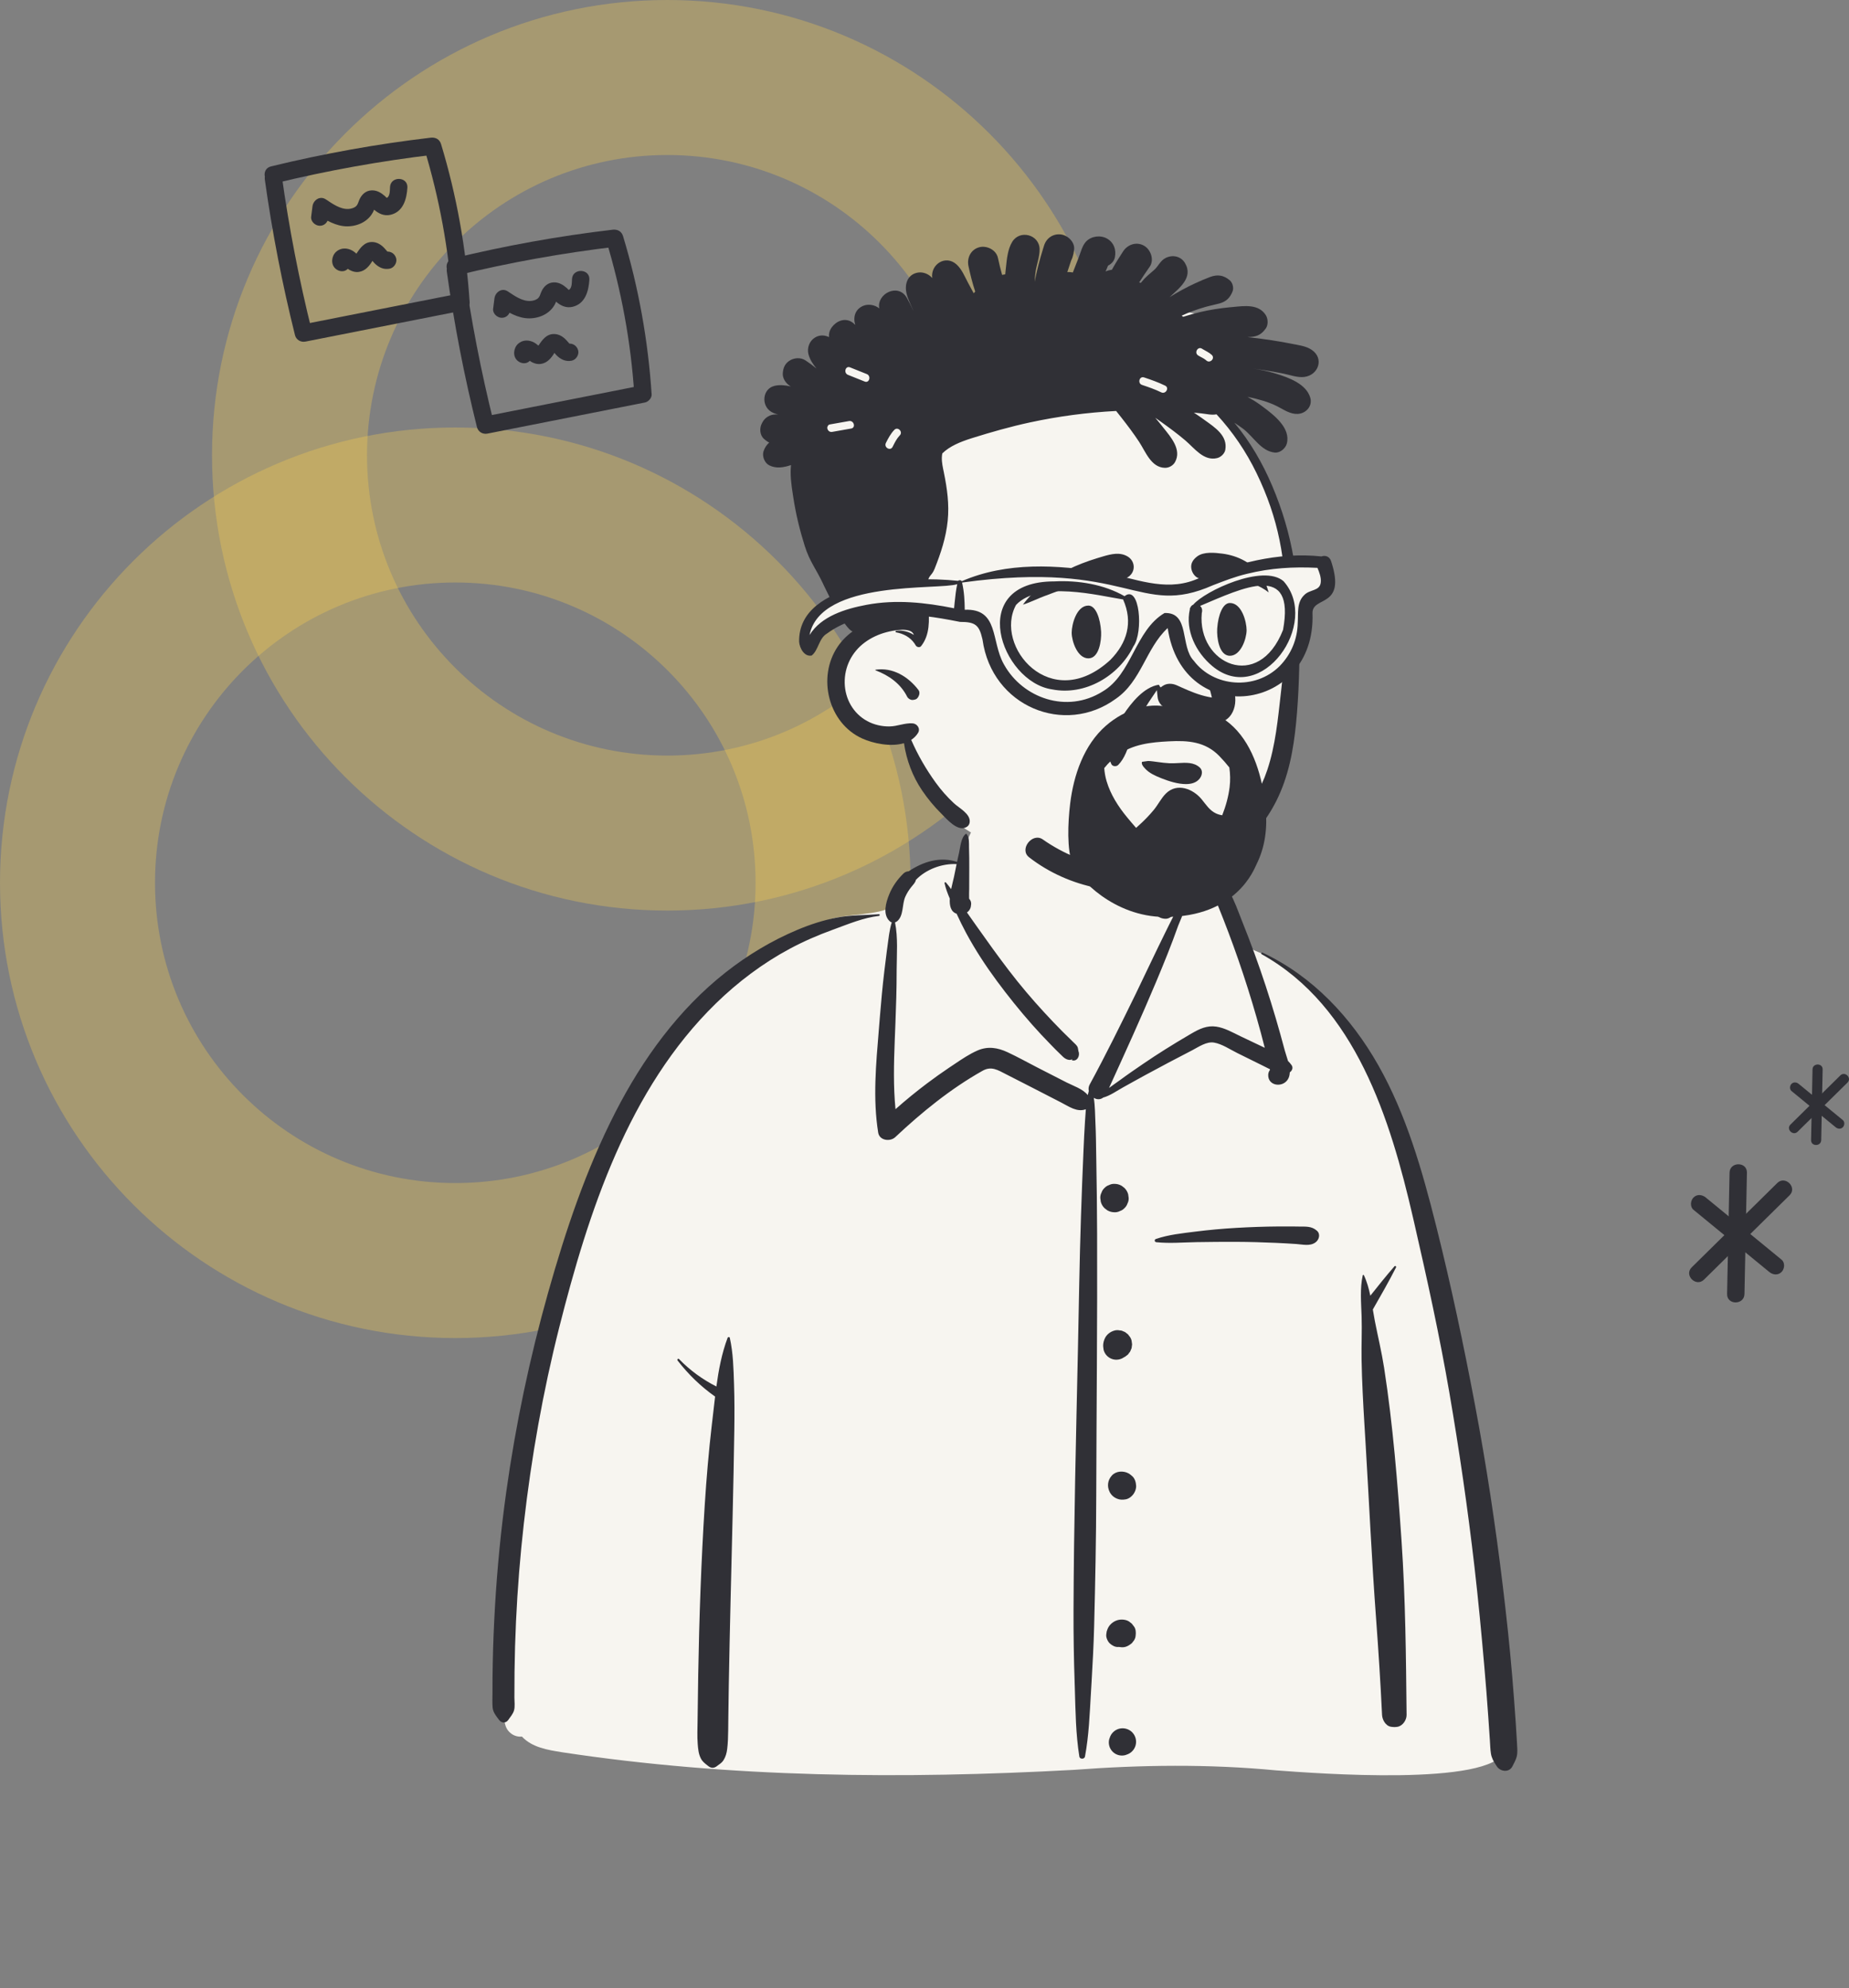
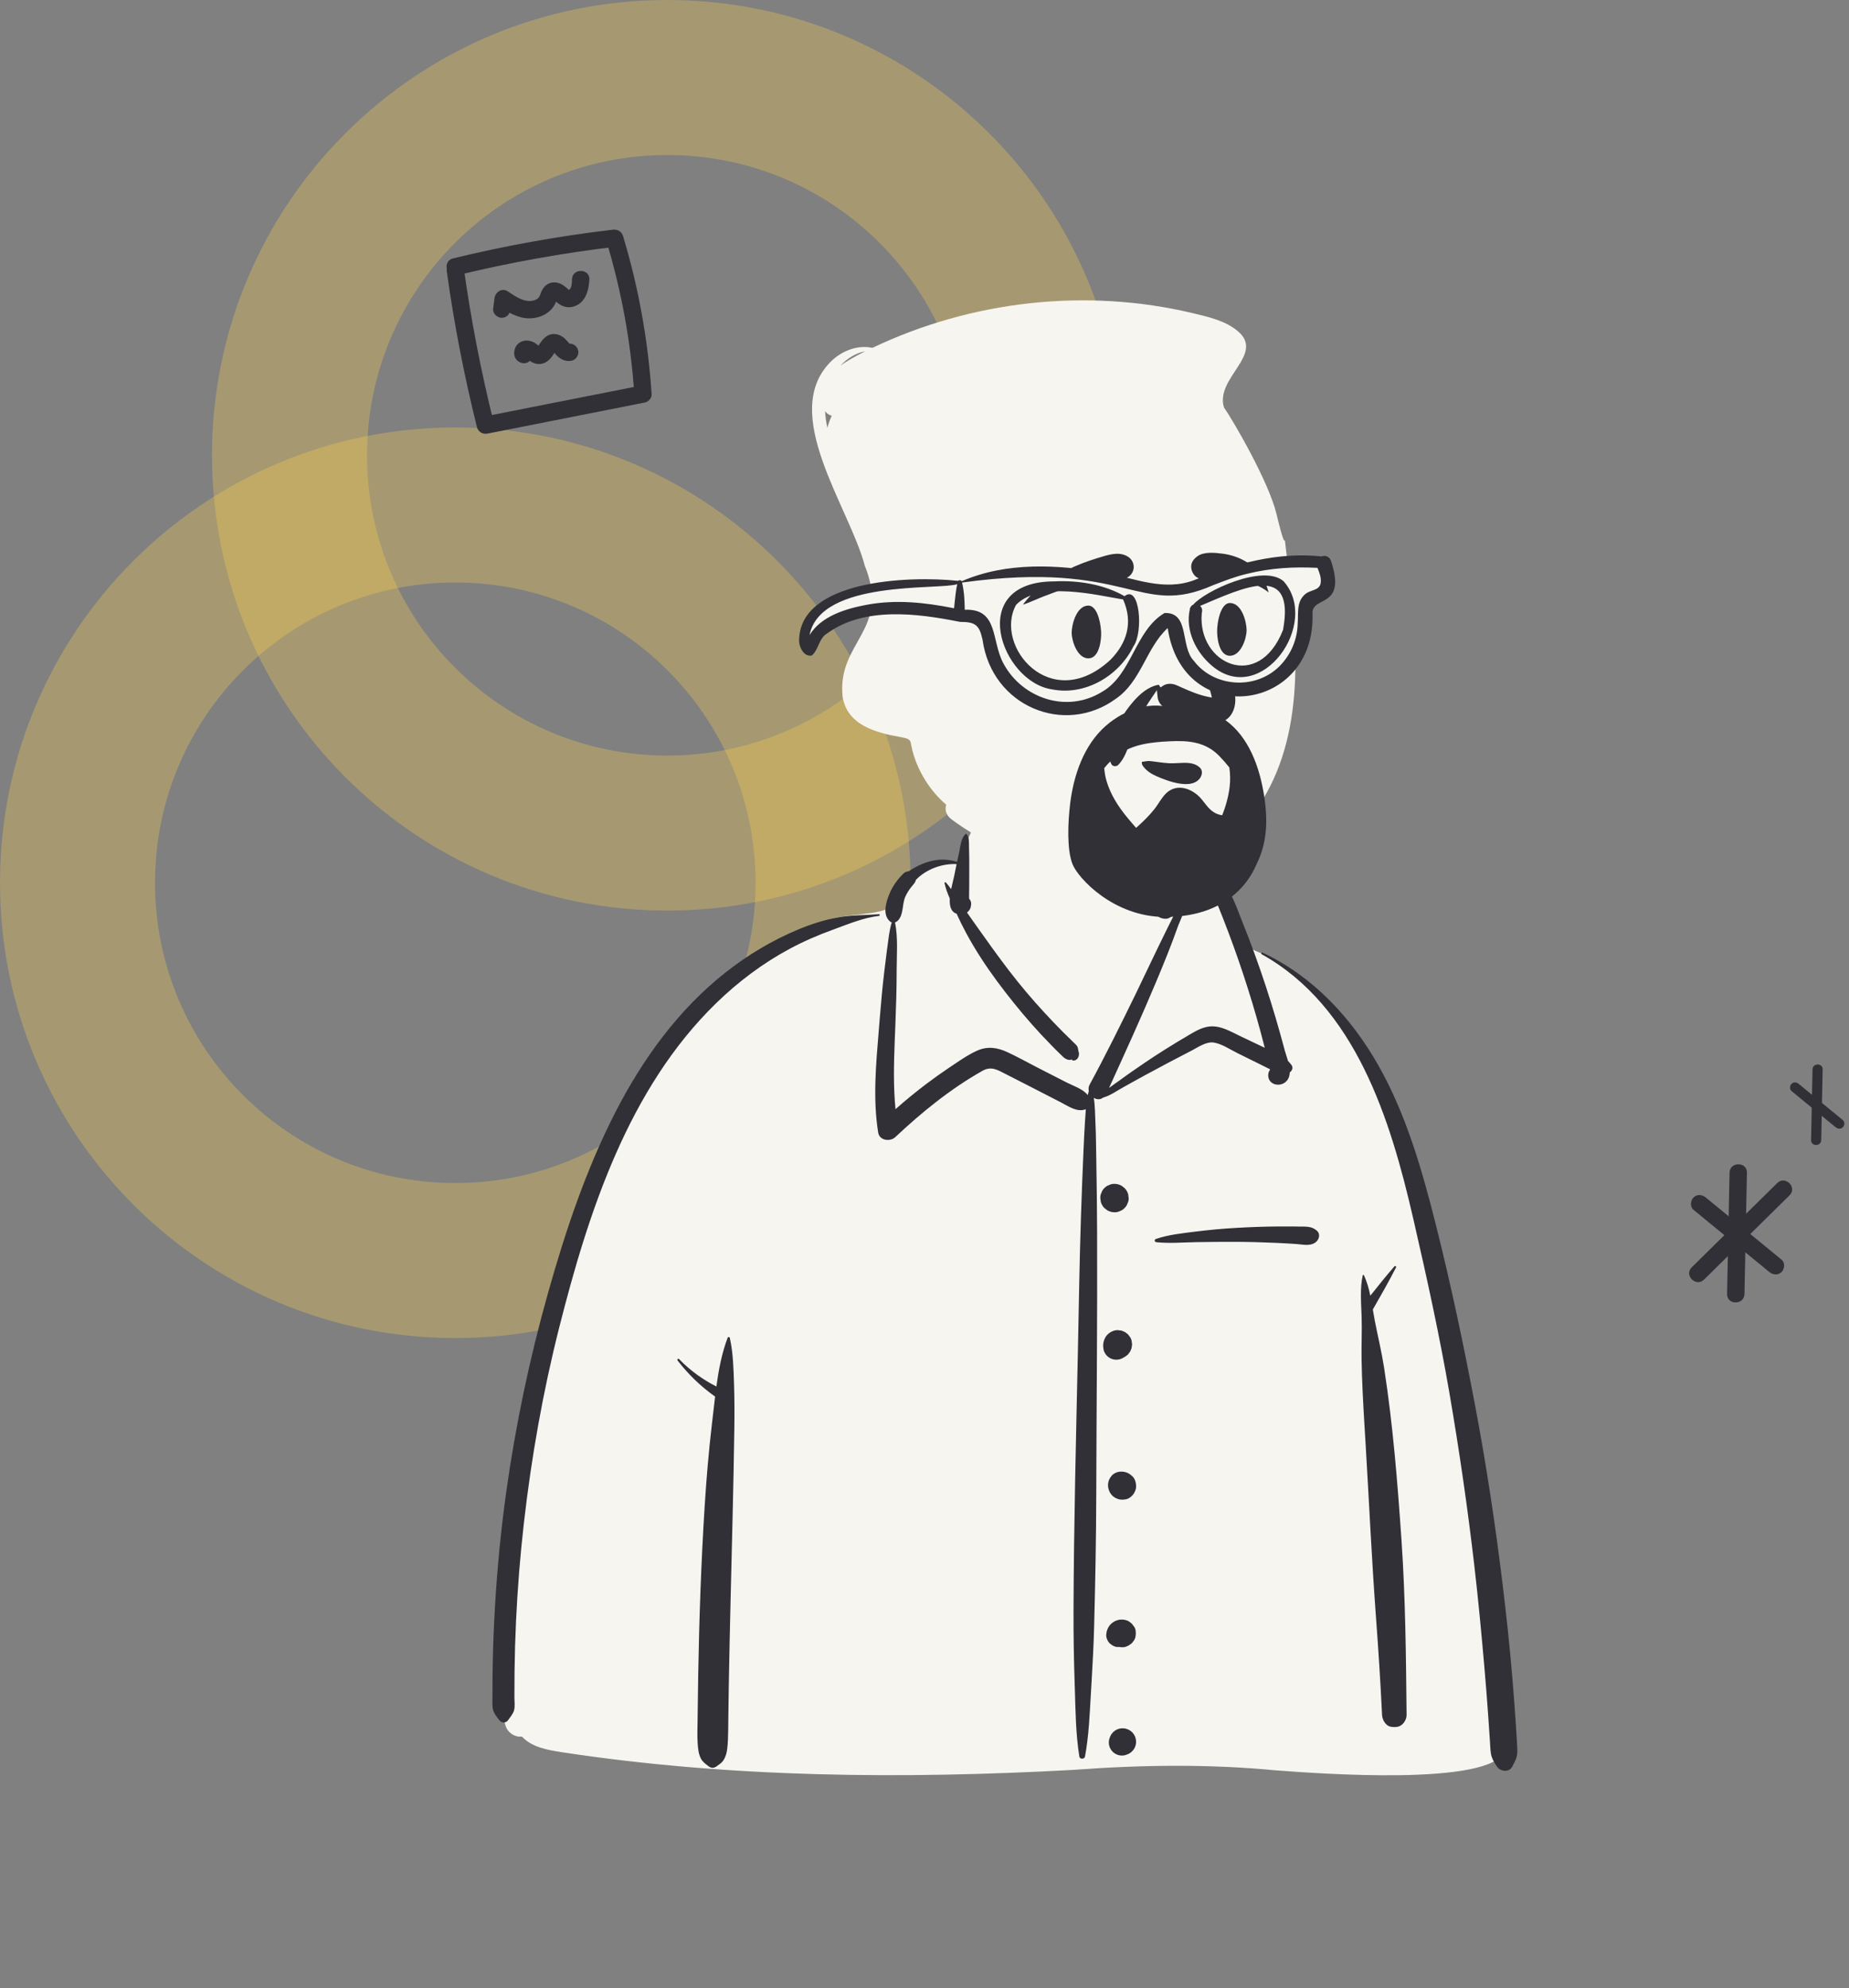
<svg xmlns="http://www.w3.org/2000/svg" width="532" height="572" viewBox="0 0 532 572" fill="none">
  <rect x="0" y="0" width="532" height="572" fill="#808080" stroke="none" />
  <path opacity="0.3" d="M323 131C323 203.349 264.349 262 192 262C119.651 262 61 203.349 61 131C61 58.651 119.651 0 192 0C264.349 0 323 58.651 323 131ZM105.601 131C105.601 178.717 144.283 217.399 192 217.399C239.717 217.399 278.399 178.717 278.399 131C278.399 83.283 239.717 44.601 192 44.601C144.283 44.601 105.601 83.283 105.601 131Z" fill="#FFD34D" />
  <path opacity="0.3" d="M262 254C262 326.349 203.349 385 131 385C58.651 385 0 326.349 0 254C0 181.651 58.651 123 131 123C203.349 123 262 181.651 262 254ZM44.601 254C44.601 301.717 83.283 340.399 131 340.399C178.717 340.399 217.399 301.717 217.399 254C217.399 206.283 178.717 167.601 131 167.601C83.283 167.601 44.601 206.283 44.601 254Z" fill="#FFD34D" />
  <path fill-rule="evenodd" clip-rule="evenodd" d="M161.656 504.166C210.303 511.558 259.832 511.929 308.883 509.245C328.296 507.791 347.768 507.529 367.164 509.388C378.626 510.241 428.88 514.083 432.986 503.814C430.402 449.128 425.168 393.977 409.112 341.383C402.509 322.708 396.838 307.208 383.95 291.755C379.888 287.535 371.129 278.686 366.11 275.8C361.762 273.3 359.944 274.192 357.447 269.969C354.966 265.304 353.136 257.514 349.613 254.222C346.026 250.871 340.71 252.07 334.122 253.149C335.332 236.785 327.781 232.617 317.379 229.505C299.094 222.524 281.036 226.031 276.434 248.299C267.901 248.299 263.108 251.972 257.926 255.502C255.808 256.945 257.282 260.621 254.752 261.755C250.071 263.422 241.798 263.014 237.291 265.066C216.795 274.397 198.54 287.928 186.551 307.69C159.674 349.883 141.212 438.761 144.407 488.768C143.007 490.964 144.943 494.113 145.435 496.474C146.056 498.528 148.067 499.894 150.166 499.661C153.095 502.812 157.625 503.513 161.656 504.166Z" fill="#F7F5F0" />
  <path fill-rule="evenodd" clip-rule="evenodd" d="M363.012 274.563C362.714 274.396 362.977 273.969 363.277 274.111C377.704 280.881 388.771 292.76 396.559 306.485C404.623 320.697 409.219 336.832 413.181 352.603L413.324 353.173C417.549 370.043 421.142 387.088 424.376 404.175C427.652 421.478 430.281 438.889 432.396 456.371C433.442 465.015 434.375 473.675 435.102 482.351C435.466 486.687 435.796 491.027 436.093 495.368C436.212 497.104 436.323 498.84 436.419 500.578L436.488 501.881C436.547 503.064 436.687 504.249 436.395 505.415C436.143 506.421 435.611 507.331 435.143 508.254C434.217 510.079 431.68 509.778 430.682 508.254L430.393 507.81C429.731 506.787 429.181 505.837 428.974 504.564C428.773 503.332 428.766 502.04 428.676 500.795C428.51 498.505 428.369 496.212 428.208 493.921C427.87 489.097 427.491 484.277 427.071 479.461C426.24 469.952 425.349 460.452 424.255 450.97C422.31 434.118 419.87 417.31 416.994 400.592C414.183 384.261 410.63 368.095 406.924 351.949L406.54 350.279C400.05 322.09 390.047 289.627 363.012 274.563ZM209.344 384.944C209.451 384.662 209.907 384.598 209.984 384.944C210.956 389.322 211.052 393.83 211.201 398.312C211.347 402.733 211.341 407.174 211.277 411.597C211.039 427.854 210.593 444.098 210.207 460.352C210.014 468.483 209.833 476.615 209.694 484.747C209.642 487.797 209.598 490.846 209.561 493.896L209.516 497.919C209.494 499.698 209.447 501.454 209.23 503.231C209.088 504.4 208.783 505.514 208.138 506.516C207.68 507.227 207.028 507.588 206.392 508.071L206.273 508.163C205.462 508.804 204.608 508.809 203.805 508.163L203.572 507.978C202.804 507.378 202.141 506.909 201.651 505.96C200.97 504.64 200.861 503.207 200.745 501.752C200.569 499.547 200.686 497.309 200.709 495.098C200.754 490.661 200.816 486.226 200.893 481.789C201.179 465.522 201.743 449.251 202.772 433.012C203.257 425.364 203.914 417.69 204.796 410.072L204.964 408.644C205.231 406.403 205.475 404.122 205.75 401.833C201.647 398.947 198.041 395.444 194.967 391.471C194.74 391.179 195.113 390.769 195.386 391.052C198.528 394.306 202.131 396.901 206.119 398.941C206.773 394.15 207.671 389.385 209.344 384.944ZM277.878 239.933C277.934 239.89 278.022 239.871 278.076 239.933C278.958 240.962 278.779 242.534 278.807 243.837L278.81 243.959C278.874 245.864 278.886 247.763 278.879 249.67L278.86 255.738V255.738C278.857 256.573 278.789 257.441 278.832 258.281L278.854 258.606V258.606C279.318 259.08 279.533 259.766 279.376 260.455C279.347 261.338 278.886 262.075 278.212 262.539L279.656 264.588V264.588L281.101 266.636C284.079 270.862 287.091 275.05 290.229 279.16C293.429 283.35 296.843 287.383 300.415 291.26C302.16 293.154 303.935 295.022 305.752 296.849C306.49 297.591 307.246 298.315 307.995 299.047L308.739 299.783C309.179 300.223 309.732 300.658 310.024 301.215C310.196 301.544 310.235 302.355 310.296 302.489C310.847 303.701 309.907 305.633 308.345 305.028L308.415 304.981C308.7 304.783 308.518 304.78 307.868 304.973C307.459 304.971 307.075 304.877 306.716 304.69L306.609 304.632C306.104 304.375 305.653 303.878 305.242 303.48L305.14 303.383C304.202 302.503 303.307 301.57 302.407 300.65C300.529 298.731 298.694 296.772 296.917 294.759C293.372 290.745 290.012 286.567 286.829 282.26C283.587 277.873 280.574 273.26 277.983 268.459C277 266.636 276.098 264.779 275.234 262.9C273.552 262.36 273.161 260.57 273.278 258.554C272.658 257.108 272.098 255.632 271.768 254.124C271.723 253.917 271.988 253.722 272.147 253.903C272.685 254.515 273.183 255.166 273.662 255.834C273.951 254.42 274.317 253.119 274.489 252.289L275.235 248.628V248.628C271.032 248.409 266.427 250.137 263.529 253.161C263.374 253.948 262.768 254.512 262.177 255.248C261.502 256.089 260.914 257.034 260.475 258.021C259.501 260.21 260.051 263.436 258.161 265.041C257.964 265.209 257.744 265.325 257.517 265.397C258.413 269.795 258.007 274.642 257.987 279.104L257.986 279.497C257.991 284.491 257.824 289.489 257.631 294.479L257.435 299.418C257.181 306.005 257.015 312.594 257.655 319.145C260.576 316.557 263.597 314.086 266.721 311.733C268.776 310.186 270.872 308.693 273.005 307.257L274.739 306.098C276.816 304.704 278.944 303.27 281.219 302.272C284.194 300.967 287.023 301.416 289.896 302.754C292.756 304.087 295.531 305.636 298.337 307.081C301.191 308.55 304.05 310.007 306.908 311.467C308.801 312.435 311.575 313.309 312.964 315.09C313.053 314.696 313.156 314.303 313.276 313.911C313.139 313.314 313.192 312.669 313.527 312.054C318.192 303.478 322.509 294.697 326.796 285.927C328.965 281.488 331.028 276.997 333.202 272.562L335.315 268.241C335.668 267.522 336.023 266.802 336.379 266.084C336.912 265.009 337.467 263.945 338.006 262.872C338.234 262.419 338.52 261.969 338.742 261.512L338.847 261.282C338.852 261.27 339.364 259.66 338.968 259.813L338.934 259.83C338.732 259.944 338.571 259.69 338.701 259.528C339.261 258.836 340.04 259.449 340.359 260.089C341.238 261.852 339.627 264.618 339.007 266.305L338.973 266.4C337.05 271.845 334.873 277.189 332.641 282.514C328.363 292.723 323.768 302.775 319.182 312.845L319.128 313.019V313.019C320.105 312.269 321.15 311.588 322.044 310.926C324.299 309.254 326.62 307.665 328.938 306.081C333.188 303.177 337.553 300.463 341.991 297.857L342.879 297.337C345.096 296.045 347.292 294.998 349.923 295.386C352.367 295.746 354.64 297.06 356.848 298.127L357.076 298.236L363.9 301.481C363.17 298.571 362.381 295.675 361.557 292.79C359.949 287.163 358.181 281.583 356.263 276.053C354.472 270.886 352.536 265.775 350.488 260.705L349.872 259.183C349.037 257.096 348.206 254.82 345.82 254.177C343.435 253.534 340.699 254.487 338.519 253.127C338.321 253.004 338.346 252.677 338.586 252.616L339.931 252.277C342.457 251.649 345.417 251.017 347.805 251.628C350.404 252.294 352.554 254.476 353.815 256.744C355.217 259.267 356.205 262.091 357.269 264.781L357.437 265.205C358.658 268.25 359.833 271.313 360.957 274.395C363.203 280.557 365.249 286.792 367.1 293.084C367.992 296.116 368.839 299.162 369.652 302.217C369.886 303.095 370.272 304.16 370.588 305.271C370.951 305.625 371.294 306.02 371.617 306.47C372.151 307.217 371.767 308.093 371.103 308.541C371.077 309.305 370.908 310.024 370.502 310.64C368.917 313.046 364.729 312.426 364.899 309.192C364.925 308.697 365.117 308.224 365.409 307.825L365.401 307.76V307.76L365.368 307.641V307.641C364.641 307.293 363.911 306.904 363.141 306.524L355.98 302.984V302.984C353.906 301.958 351.607 300.374 349.3 299.983C347.15 299.619 344.882 301.222 343.034 302.189L342.914 302.251C338.448 304.541 334.014 306.907 329.598 309.293C327.443 310.458 325.315 311.671 323.168 312.849C321.372 313.835 319.435 315.25 317.416 315.806C316.554 316.476 315.53 316.387 314.707 315.88C315.083 318.21 315.06 320.601 315.176 322.983C315.331 326.168 315.355 329.361 315.406 332.55L315.427 333.746C315.562 340.796 315.635 347.848 315.662 354.899C315.757 380.009 315.48 405.126 315.415 430.236C315.382 442.852 315.132 455.479 314.805 468.09C314.666 473.434 314.375 478.771 314.062 484.107L313.889 487.017C313.524 493.158 313.308 499.367 312.172 505.425C312.023 506.215 310.687 506.235 310.556 505.425C309.51 498.933 309.452 492.3 309.25 485.732L309.208 484.42C308.966 477.368 308.852 470.321 308.876 463.266C308.966 438.146 309.618 413.042 310.152 387.929C310.421 375.311 310.601 362.688 311.018 350.075C311.227 343.764 311.463 337.456 311.743 331.148C311.868 328.331 311.988 325.517 312.175 322.704L312.26 321.499C312.318 320.713 312.365 319.936 312.422 319.166C309.881 320.095 307.558 318.376 305.272 317.2C302.638 315.844 300.005 314.487 297.37 313.134L294.733 311.783V311.783L289.455 309.089C287.078 307.876 285.247 306.668 282.713 308.091C273.581 313.216 265.19 320.035 257.586 327.191C256.128 328.563 253.047 328.194 252.677 325.895C251.099 316.07 252.059 306.102 252.865 296.247L253.162 292.589C253.521 288.219 253.913 283.849 254.435 279.497C254.669 277.55 254.902 275.604 255.159 273.661L255.357 272.204C255.679 269.901 255.889 267.612 256.575 265.403C256.358 265.333 256.15 265.218 255.964 265.041C253.902 263.084 254.896 259.688 255.837 257.36C256.766 255.062 258.183 253.056 259.957 251.33C260.344 250.953 260.89 250.711 261.438 250.698C265.74 247.847 270.459 246.424 275.371 247.98C275.509 247.32 275.649 246.662 275.797 246.004L275.948 245.348C276.33 243.717 276.472 241.024 277.878 239.933ZM321.967 497.416C323.302 497.049 324.764 497.436 325.742 498.414C326.72 499.393 327.107 500.854 326.739 502.19C326.555 502.847 326.223 503.418 325.742 503.903C325.293 504.349 324.768 504.668 324.169 504.859L324.03 504.901L323.812 504.991C323.143 505.171 322.473 505.171 321.804 504.991C321.165 504.812 320.609 504.488 320.138 504.02C319.67 503.549 319.346 502.993 319.167 502.353C318.987 501.684 318.987 501.014 319.167 500.345L319.258 500.127V500.127C319.442 499.469 319.775 498.898 320.255 498.414C320.739 497.933 321.31 497.6 321.967 497.416ZM401.231 364.343C401.451 364.091 401.806 364.413 401.67 364.681C399.591 368.759 397.273 372.808 394.995 376.782C395.178 377.884 395.359 378.976 395.567 380.041C396.454 384.58 397.541 389.038 398.25 393.62C400.797 410.092 402.119 426.743 403.254 443.362C404.392 460.042 404.537 476.728 404.708 493.441C404.723 494.889 403.609 496.572 402.117 496.845C401.433 496.97 400.922 496.946 400.24 496.845C398.687 496.617 397.716 494.837 397.649 493.441C397.204 484.1 396.605 474.772 395.911 465.446C394.68 448.913 393.929 432.337 392.935 415.786L392.585 410.002C392.209 403.734 391.866 397.462 391.754 391.185C391.679 387.026 391.901 382.869 391.765 378.715C391.639 374.88 391.25 370.71 392.095 366.942C392.126 366.801 392.349 366.765 392.414 366.901C393.293 368.751 393.849 370.763 394.278 372.816C396.543 369.951 398.849 367.079 401.231 364.343ZM252.885 263.042C253.203 263.018 253.19 263.496 252.885 263.531C248.44 264.047 244.147 265.856 239.95 267.394L239.591 267.525C235.351 269.064 231.218 270.854 227.24 272.986C219.462 277.157 212.32 282.535 206.006 288.691C180.795 313.265 169.306 348.703 160.887 382.006C156.21 400.509 152.884 419.324 150.728 438.284C149.662 447.661 148.908 457.073 148.469 466.5C148.244 471.332 148.102 476.167 148.043 481.004C148.012 483.481 148.003 485.959 148.006 488.436C148.008 489.571 148.21 491.001 147.907 492.103C147.625 493.124 146.831 494.023 146.244 494.874C145.548 495.883 144.297 495.83 143.592 494.874L143.332 494.526C142.579 493.527 141.843 492.572 141.735 491.267C141.62 489.868 141.701 488.426 141.696 487.02C141.684 484.189 141.719 481.357 141.776 478.526C141.885 473.101 142.099 467.677 142.416 462.259C143.061 451.265 144.123 440.293 145.643 429.385C148.345 409.996 152.394 390.792 157.699 371.949C162.703 354.174 168.632 336.451 177.078 319.985C184.92 304.697 195.207 290.476 208.782 279.791C215.095 274.823 221.967 270.682 229.375 267.564C233.112 265.991 237.036 264.707 241.027 263.975C244.973 263.251 248.902 263.352 252.885 263.042ZM322.733 465.996C323.437 465.991 324.223 466.146 324.828 466.536L325.636 467.161V467.161C325.855 467.442 326.073 467.724 326.29 468.008C326.795 468.666 326.862 469.732 326.757 470.517C326.733 471.041 326.577 471.528 326.29 471.98L325.675 472.777V472.777C325.084 473.259 324.591 473.603 323.875 473.835C323.5 473.956 323.14 473.982 322.78 473.963L322.661 473.956L322.733 473.965L322.607 473.951V473.951C322.49 473.941 322.372 473.929 322.255 473.913C322.175 473.902 322.094 473.897 322.014 473.885C321.937 473.879 321.863 473.876 321.785 473.883C320.875 473.969 319.96 473.452 319.314 472.859C318.732 472.325 318.209 471.191 318.291 470.388L318.325 470.052C318.387 469.486 318.437 469.263 318.677 468.694C318.91 468.14 319.236 467.652 319.679 467.239C320.528 466.449 321.567 466.005 322.733 465.996ZM319.916 424.543C321.124 423.226 323.198 423.129 324.696 423.926C325.061 424.12 325.396 424.432 325.718 424.692C326.528 425.347 326.847 426.53 326.891 427.527C326.936 428.512 326.416 429.682 325.718 430.362L325.548 430.526V430.526C325.131 430.932 324.533 431.286 323.949 431.393C323.007 431.566 322.216 431.561 321.339 431.191C320.586 430.873 319.937 430.361 319.495 429.668L319.423 429.55C319.393 429.502 319.364 429.452 319.338 429.402L319.299 429.325C318.459 427.711 318.685 425.883 319.916 424.543ZM320.541 382.871C321.086 382.7 321.63 382.676 322.175 382.798C322.545 382.799 322.89 382.892 323.209 383.077C323.556 383.174 323.858 383.35 324.113 383.605C324.421 383.786 324.666 384.032 324.848 384.34C325.211 384.736 325.455 385.2 325.582 385.734L325.728 386.823L325.582 387.913L325.169 388.892V388.892C325.055 389.041 324.941 389.189 324.825 389.336C324.643 389.645 324.397 389.891 324.088 390.074C323.888 390.274 323.657 390.423 323.4 390.527C322.488 391.181 321.273 391.394 320.192 391.096C319.55 390.917 318.992 390.591 318.52 390.122C318.05 389.649 317.725 389.091 317.546 388.449L317.472 387.936C317.376 387.249 317.361 386.868 317.556 385.994C317.641 385.61 317.889 385.068 318.018 384.839C318.572 383.865 319.477 383.197 320.541 382.871ZM367.843 352.891C369.407 352.88 370.971 352.883 372.535 352.9L373.708 352.916C375.672 352.947 377.355 352.744 378.899 354.108C380.02 355.097 379.526 356.757 378.462 357.502C376.85 358.631 374.828 358.063 372.975 357.939C371.021 357.808 369.066 357.699 367.109 357.611C363.321 357.441 359.532 357.333 355.74 357.317C351.957 357.301 348.167 357.336 344.384 357.397C340.535 357.46 336.527 357.819 332.699 357.42C332.173 357.365 332.055 356.674 332.574 356.494C336.181 355.246 340.238 354.841 344.019 354.364C347.918 353.871 351.817 353.522 355.74 353.296C359.77 353.065 363.806 352.919 367.843 352.891ZM320.534 340.63L320.663 340.633C321.352 340.635 321.996 340.797 322.597 341.119L322.725 341.19L323.551 341.829C324.057 342.339 324.408 342.94 324.601 343.632L324.747 344.718V344.718C324.769 345.281 324.651 345.805 324.396 346.293C324.231 346.799 323.949 347.237 323.551 347.608C323.181 348.006 322.743 348.287 322.237 348.452C321.787 348.688 321.306 348.807 320.792 348.807L320.663 348.804C319.926 348.802 319.239 348.616 318.602 348.246L317.775 347.608V347.608C317.269 347.098 316.919 346.497 316.725 345.805L316.579 344.718V344.718C316.558 344.156 316.675 343.631 316.931 343.144C317.095 342.638 317.377 342.199 317.775 341.829C318.145 341.431 318.583 341.149 319.09 340.984C319.539 340.748 320.02 340.63 320.534 340.63V340.63ZM332.643 244.647C333.523 243.372 335.117 244.506 334.889 245.531C334.949 248.41 335.097 251.204 335.752 254.024C336.051 255.315 336.444 256.608 337.05 257.791L337.304 258.289C338.089 259.839 338.697 261.3 337.641 263C337.143 263.802 336.244 264.404 335.269 264.362C330.944 264.175 330.349 258.153 330.086 254.791C329.815 251.329 330.658 247.524 332.643 244.647Z" fill="#303036" />
  <path fill-rule="evenodd" clip-rule="evenodd" d="M241.828 105.196C243.759 103.123 246.229 101.578 248.929 101.085C246.461 102.318 244.048 103.603 241.828 105.196ZM238.046 123.07C237.704 121.49 237.475 119.895 237.402 118.3C237.834 118.957 238.523 119.395 239.297 119.622C238.797 120.742 238.372 121.896 238.046 123.07ZM367.262 147.839C365.033 138.557 354.634 120.704 352.176 117.268C349.507 108.759 364.063 101.936 356.147 95.283C352.562 92.281 347.825 91.218 343.381 90.154C312.613 82.762 279.556 86.49 251.02 100.083C246.679 99.169 242.157 100.955 239.001 104.091C224.171 119.002 244.381 145.905 248.8 162.715C256.382 181.458 240.764 184.611 242.439 200.47C243.74 208.662 252.035 210.828 259.035 212.066C260.157 212.329 261.657 212.368 262.019 213.554C263.153 220.48 267.041 227.079 272.261 231.558C271.805 232.911 272.153 234.554 273.763 235.742C288.348 246.584 306.737 252.011 324.928 251.035C346.606 249.873 357.816 237.443 360.522 234.242C375.479 214.035 373.692 187.373 370.64 163.291C368.515 146.515 371.21 164.281 367.262 147.839Z" fill="#F7F5F0" />
-   <path fill-rule="evenodd" clip-rule="evenodd" d="M300.418 70.605C301.1 68.474 303.028 67.193 305.236 67.457C307.191 67.688 309.284 69.629 309.046 71.771C309.001 72.185 308.941 72.572 308.871 72.937L308.88 72.94V72.94L308.889 72.941L308.841 73.082C308.696 73.764 308.495 74.375 308.197 74.952C307.817 76.059 307.452 77.169 307.091 78.282C307.612 78.26 308.145 78.29 308.685 78.391C309.243 76.96 309.805 75.533 310.364 74.099C310.963 72.568 311.384 70.601 312.568 69.417C314.084 67.904 316.713 67.592 318.56 68.672C320.511 69.812 321.207 71.838 320.782 74.01C320.567 75.118 319.827 75.888 318.911 76.373L318.813 76.424L318.109 78.093C318.325 77.999 318.548 77.914 318.79 77.843C319.17 77.731 319.543 77.66 319.907 77.631C320.913 75.809 322.019 74.04 323.162 72.304C324.476 70.307 327.046 69.458 329.202 70.721C331.13 71.849 332.165 74.814 330.784 76.763C329.734 78.242 328.74 79.75 327.76 81.274C327.928 81.303 328.096 81.341 328.256 81.389C328.33 81.289 328.408 81.188 328.49 81.087C329.559 79.761 330.803 78.767 332.08 77.664C333.275 76.629 333.826 75.001 335.398 74.215C337.375 73.228 339.758 73.701 340.935 75.668C343.459 79.88 339.222 82.957 336.511 85.509C338.868 84.038 341.322 82.693 343.839 81.531C345.254 80.879 346.691 80.249 348.151 79.705C350.314 78.901 352.064 79.158 353.841 80.655C354.634 81.326 355.028 82.79 354.663 83.766C353.956 85.636 352.839 86.772 350.88 87.312C349.503 87.692 348.091 87.949 346.714 88.348C344.405 89.011 342.163 89.819 339.989 90.828C340.145 90.925 340.294 91.03 340.432 91.149C342.055 90.624 343.709 90.169 345.369 89.782C348.124 89.136 350.927 88.699 353.743 88.426L354.678 88.339C358.054 88.015 362.113 87.417 364.185 90.65C364.866 91.715 364.941 93.473 364.185 94.527C362.74 96.554 361.303 96.956 358.912 96.993C361.265 97.243 363.615 97.552 365.953 97.913C367.565 98.159 369.177 98.438 370.782 98.747L371.583 98.904C373.538 99.296 375.72 99.523 377.4 100.655C381.064 103.129 379.343 107.945 375.285 108.459C373.322 108.705 371.144 107.874 369.219 107.487C367.35 107.111 365.473 106.779 363.589 106.489C362.613 106.336 361.638 106.202 360.658 106.079C362.651 106.366 364.628 106.772 366.553 107.345L367.088 107.507C370.809 108.641 375.833 110.449 376.994 114.427C377.698 116.844 375.772 118.953 373.442 119.094C371.274 119.224 369.468 117.932 367.629 116.978C366.288 116.285 364.926 115.768 363.481 115.324C361.988 114.866 360.465 114.486 358.931 114.177C360.227 114.892 361.49 115.677 362.702 116.555L363.259 116.967C366.48 119.368 371.393 123.086 370.258 127.587C369.9 129.006 368.318 130.362 366.799 130.217C362.844 129.848 360.662 125.635 357.68 123.378C356.901 122.789 356.049 122.208 355.155 121.642C359.675 127.036 363.272 133.272 366.009 139.712C372.024 153.882 373.869 167.003 373.914 182.239L373.914 182.71C373.922 191.114 373.732 199.671 372.913 208.037C372.153 215.767 370.761 223.395 367.257 230.395C361.385 242.132 349.942 251.274 337.323 254.753C323.281 258.627 307.586 255.599 296.084 246.658C293.15 244.379 297.041 239.428 300.038 241.533C312.01 249.933 327.492 252.592 341.232 246.908C352.131 242.401 360.908 232.704 364.628 221.54C366.995 214.438 367.685 206.865 368.529 199.464L368.586 198.97C369.48 191.23 369.997 183.437 369.99 175.644C369.979 161.172 367.901 149.26 361.537 136.132C358.543 129.949 354.66 124.231 350.02 119.213C348.613 119.5 347.116 119.098 345.693 118.945C344.967 118.867 344.241 118.792 343.515 118.725C344.257 119.205 344.984 119.704 345.699 120.214L346.637 120.891C349.572 122.994 353.295 125.389 352.541 129.453C352.336 130.552 351.241 131.562 350.18 131.811C346.334 132.728 343.69 128.988 341.091 126.768C338.831 124.838 336.466 123.11 334.057 121.378C333.51 120.986 332.959 120.595 332.404 120.208C332.925 120.816 333.432 121.433 333.927 122.056L334.658 122.984C336.871 125.753 340.061 129.353 338.09 132.944C337.531 133.957 336.34 134.631 335.185 134.609C331.216 134.527 329.637 130.02 327.775 127.174C326.174 124.734 324.435 122.435 322.637 120.137C322.142 119.508 321.643 118.878 321.136 118.249C312.799 118.681 304.492 119.783 296.33 121.545C290.722 122.756 285.207 124.324 279.734 126.041L279.279 126.186C276.316 127.14 273.264 128.361 271.128 130.456C270.824 131.898 271.058 133.42 271.349 134.861L271.577 135.964C272.513 140.576 273.151 145.102 272.674 149.837C272.178 154.72 270.708 159.112 268.913 163.649C268.064 165.788 267.185 165.4 266.884 167.695C266.652 169.443 266.795 171.247 266.953 173.009L267.085 174.504C267.416 178.417 267.582 182.685 265.018 185.914C264.62 186.409 263.767 186.212 263.484 185.717C263.372 185.519 263.253 185.329 263.123 185.147C261.886 183.355 259.991 182.334 257.824 181.939C257.548 181.891 257.656 181.522 257.887 181.492C259.719 181.276 261.455 181.735 262.929 182.681C262.23 180.262 256.816 181.438 255.037 181.908L254.975 181.925C252.756 182.521 250.656 183.489 248.805 184.86C245.082 187.616 242.93 191.915 243.038 196.545C243.146 201.097 245.495 205.303 249.532 207.482C251.479 208.533 253.695 209.039 255.899 209.017C258.2 208.994 260.248 207.985 262.553 208.127C263.886 208.208 264.906 209.639 264.135 210.887C263.622 211.721 262.951 212.377 262.177 212.88C264.065 217.234 266.474 221.388 269.252 225.221C270.79 227.348 272.532 229.311 274.45 231.103C275.947 232.503 279.19 234.124 279.008 236.459C278.944 237.301 278.509 237.815 277.741 238.128C275.357 239.103 272.457 235.745 270.862 234.126L270.734 233.997C268.745 232.015 266.932 229.825 265.353 227.5C262.553 223.373 260.814 218.721 260.095 213.833C256.271 214.984 251.207 213.904 248.087 212.492C238.279 208.059 235.073 194.847 241.034 186.048C242.189 184.346 243.633 182.889 245.279 181.712C244.918 181.515 244.579 181.261 244.278 180.941C242.609 179.168 241.43 176.854 240.259 174.722L240.118 174.467C239.079 172.59 238.099 170.683 237.18 168.746L236.838 168.019C234.786 163.605 232.988 161.675 231.524 157.034C230.117 152.556 229.007 147.993 228.288 143.352L228.098 142.123C227.682 139.43 227.289 136.55 227.592 133.816C225.503 134.497 223.403 134.918 221.337 133.894C219.974 133.219 219.222 131.253 219.687 129.841C220.026 128.802 220.592 127.986 221.31 127.345C220.882 127.129 220.48 126.853 220.126 126.548L219.817 126.28V126.28C218.566 125.192 218.477 123.125 219.236 121.761C219.311 121.631 219.385 121.497 219.456 121.366C220.178 120.074 221.672 119.228 223.146 119.251C223.385 119.254 223.623 119.254 223.865 119.251C223.176 119.098 222.502 118.863 221.862 118.468C218.972 116.691 219.337 111.875 222.833 111.026C224.301 110.672 225.92 110.817 227.536 111.197C227.477 111.163 227.417 111.13 227.358 111.093C226.136 110.344 225.112 108.88 225.228 107.379C225.354 105.717 225.89 104.533 227.358 103.661C228.631 102.909 230.433 102.838 231.699 103.661C232.798 104.38 233.874 105.174 234.909 106.027C233.87 104.749 232.969 103.36 232.604 101.884C232.154 100.048 232.906 98.048 234.559 97.079C235.877 96.308 237.27 96.394 238.513 96.99C238.446 96.025 238.681 95.041 239.321 94.17C240.632 92.382 243.015 91.354 245.089 92.657C245.361 92.829 245.726 93.123 246.08 93.484C245.391 91.29 246.013 88.988 248.362 87.997C249.796 87.39 251.736 87.696 252.98 88.742C252.19 84.47 258.494 81.33 260.944 85.744C261.5 86.744 262.051 87.797 262.543 88.874L262.724 89.279L262.743 89.271L262.618 88.975V88.975L262.49 88.679C261.808 87.096 260.941 85.45 260.702 83.732C260.352 81.192 261.484 78.782 264.247 78.409C265.673 78.215 267.26 78.864 268.217 79.996C267.699 76.055 272.1 73.19 275.269 76.133C276.77 77.526 277.57 79.564 278.523 81.352C279.063 82.361 279.614 83.367 280.154 84.38C280.292 84.216 280.441 84.053 280.597 83.892C279.797 81.493 279.175 79.035 278.65 76.561C278.151 74.23 279.317 71.808 281.722 71.149C283.908 70.546 286.645 71.894 287.132 74.222C287.475 75.861 287.881 77.482 288.328 79.094C288.633 79.02 288.935 78.968 289.232 78.931C289.257 78.628 289.285 78.323 289.317 78.02L289.434 76.942C289.694 74.481 289.957 71.67 291.243 69.577C293.436 66.001 299.059 67.484 299.119 71.712C299.152 73.898 298.262 76.066 297.953 78.23C297.819 79.173 297.741 80.126 297.696 81.08C298.296 77.914 299.119 74.788 300.072 71.712C300.184 71.343 300.303 70.974 300.418 70.605ZM251.907 192.705C256.841 191.941 261.35 194.694 264.273 198.549C264.806 199.254 264.456 200.248 263.975 200.84C263.629 201.276 263.164 201.328 262.639 201.395C262.035 201.474 261.272 200.986 261.008 200.46C259.127 196.706 255.772 194.333 251.907 192.873C251.836 192.846 251.814 192.72 251.907 192.705ZM258.747 125.429L258.896 125.268C259.894 124.232 258.317 122.65 257.316 123.688C256.263 124.781 255.563 126.109 254.889 127.454C254.248 128.737 256.174 129.87 256.819 128.582L257.112 127.997C257.572 127.087 258.063 126.188 258.747 125.429V125.429ZM244.891 123.303C246.306 123.064 245.706 120.91 244.297 121.148C242.472 121.455 240.653 121.805 238.828 122.113C237.413 122.352 238.013 124.506 239.422 124.269C241.247 123.96 243.066 123.611 244.891 123.303ZM329.181 108.596C327.814 108.14 327.228 110.297 328.587 110.751C330.466 111.378 332.329 112.021 334.111 112.891C335.398 113.52 336.532 111.593 335.239 110.961C333.283 110.006 331.243 109.284 329.181 108.596ZM244.569 105.699C243.234 105.165 242.655 107.326 243.975 107.854L248.801 109.785V109.785C250.136 110.319 250.716 108.159 249.395 107.63L244.569 105.699V105.699ZM346.032 100.452L345.856 100.34C344.646 99.556 343.524 101.49 344.728 102.27C345.434 102.728 346.293 103.039 346.94 103.584L347.076 103.705C348.12 104.692 349.703 103.115 348.655 102.124C347.889 101.4 346.918 100.997 346.032 100.452V100.452Z" fill="#303036" />
  <path fill-rule="evenodd" clip-rule="evenodd" d="M341.269 225.606C338.889 225.625 336.214 224.731 334.425 224.032L333.958 223.847C332.409 223.227 330.819 222.514 329.633 221.319C329.253 220.931 328.85 220.491 328.645 220.029C328.524 219.758 328.474 219.478 328.591 219.199C329.019 219.157 329.426 219.102 329.811 219.032C329.994 218.998 330.17 218.963 330.305 218.962C330.801 218.959 331.292 219.022 331.782 219.084C331.853 219.093 331.924 219.102 331.995 219.111C332.377 219.159 332.757 219.21 333.137 219.261C334.24 219.409 335.338 219.556 336.457 219.609C337.266 219.648 338.113 219.603 338.968 219.556C341.186 219.436 343.478 219.271 345.187 220.825C345.634 221.232 345.821 221.744 345.821 222.266C345.821 222.901 345.554 223.547 345.147 224.054C344.225 225.201 342.805 225.593 341.269 225.606ZM354.247 205.595C353.211 207.149 351.486 208.148 349.123 208.039C344.425 207.824 338.818 206.051 334.883 203.487C333.859 202.82 333.194 201.752 333.075 200.609L332.863 198.575L331.717 200.269C331.598 200.445 331.478 200.621 331.357 200.797C331.026 201.282 330.694 201.767 330.381 202.264C329.181 204.172 328.081 206.099 327.081 208.12C326.374 209.551 325.857 211.152 325.338 212.767C324.463 215.493 323.617 218.175 321.746 220.091C321.463 220.381 321.028 220.485 320.63 220.433C320.279 220.388 319.936 220.216 319.767 219.873C317.532 215.326 320.538 209.846 322.977 206.036L323.235 205.639C325.497 202.196 329.19 197.64 333.42 197.02L333.904 197.793L334.609 197.323C335.76 196.555 337.28 196.591 338.611 197.192L339.942 197.793C342.419 198.905 344.863 199.931 347.543 200.493C347.739 200.534 347.934 200.572 348.129 200.608C348.312 200.641 348.497 200.673 348.683 200.702C348.643 200.519 348.601 200.337 348.558 200.156C348.512 199.964 348.466 199.771 348.417 199.579C348.367 199.381 348.313 199.184 348.259 198.988C348.044 198.206 347.801 197.431 347.514 196.672C346.432 193.819 344.704 191.151 343.022 188.605L342.824 188.306C342.583 187.941 342.32 187.561 342.046 187.167C340.735 185.279 339.281 183.229 339.178 181.171C340.919 181.281 342.375 182.363 343.657 183.304C345.416 184.596 347.046 186.073 348.525 187.677C351.394 190.79 353.969 194.769 355.098 198.883C355.744 201.239 355.46 203.774 354.247 205.595V205.595ZM308.348 182.127L308.347 182.043C308.353 179.667 309.736 174.244 313.154 174.244C315.289 174.244 316.586 177.935 316.81 181.74L316.818 181.895C316.917 184.261 316.268 189.431 313.154 189.431C310.006 189.431 308.38 184.534 308.348 182.127V182.127ZM358.674 181.382L358.675 181.298C358.67 178.922 357.287 173.499 353.868 173.499C351.786 173.499 350.502 177.008 350.231 180.71L350.212 180.995C350.077 183.281 350.684 188.686 353.868 188.686C357.016 188.686 358.642 183.789 358.674 181.382V181.382ZM319.86 166.051C319.407 166.104 318.956 166.174 318.506 166.245C317.191 166.455 315.884 166.706 314.586 166.999C312.12 167.556 309.674 168.259 307.274 169.054C305.029 169.798 302.818 170.639 300.609 171.479C300.491 171.524 300.373 171.569 300.255 171.614C299.474 171.91 298.697 172.243 297.917 172.577C296.73 173.084 295.537 173.596 294.32 173.981C297.526 169.546 302.467 166.26 307.221 163.908C309.933 162.566 312.811 161.484 315.706 160.598L317.318 160.113C319.691 159.413 322.287 158.766 324.516 160.163C325.398 160.715 325.961 161.574 326.138 162.502C326.312 163.413 326.114 164.389 325.485 165.204C324.938 165.914 324.255 166.318 323.529 166.456C322.728 166.609 321.878 166.441 321.105 166.028C320.485 165.982 320.302 165.999 320.119 166.019L319.86 166.051ZM355.569 166.502C353.98 166.157 352.407 166.018 350.777 166.068C350.04 166.09 349.327 166.204 348.616 166.318C347.511 166.496 346.411 166.68 345.221 166.464C344.6 166.351 344.071 165.988 343.663 165.514C343.185 164.96 342.87 164.251 342.768 163.577C342.664 162.881 342.768 162.273 343.025 161.735C343.329 161.1 343.841 160.565 344.461 160.097C346.334 158.678 349.548 159.019 351.759 159.306C353.944 159.59 356.116 160.268 358.048 161.344C359.953 162.407 361.609 163.838 362.902 165.587C363.991 167.062 364.505 168.759 365.035 170.487C362.542 168.395 358.727 167.188 355.569 166.502Z" fill="#303036" />
  <path fill-rule="evenodd" clip-rule="evenodd" d="M350.788 217.498C351.808 218.544 352.788 219.666 353.711 220.824C353.968 222.664 354.028 224.527 353.793 226.449C353.451 229.235 352.691 231.958 351.663 234.573C351.056 234.488 350.457 234.316 349.872 234.048C348.018 233.195 346.983 231.478 345.728 229.962C343.229 226.948 338.672 225.167 335.484 228.293C334.099 229.652 333.213 231.534 331.977 233.027C330.617 234.67 329.091 236.231 327.497 237.646C327.3 237.825 327.095 238.019 326.883 238.209C325.996 237.196 325.125 236.175 324.272 235.139C321.737 232.055 319.547 228.639 318.397 224.787C318.032 223.566 317.805 222.292 317.715 221.007C318.843 219.606 320.132 218.332 321.595 217.278C326.008 214.093 331.09 213.575 336.378 213.299C341.848 213.016 346.774 213.389 350.788 217.498M364.133 232.275C363.921 230.144 363.594 227.928 363.109 225.715C361.341 217.505 357.509 209.321 349.827 205.57C346.193 203.793 342.064 203.167 338.146 204.024C331.273 201.45 323.639 204.076 318.229 208.785C311.847 214.339 308.901 223.055 307.911 231.221C307.222 236.901 306.963 244.491 308.574 248.613C310.185 252.735 320.424 263.757 335.041 263.834C355.86 263.943 360.92 249.898 361.534 248.669C364.1 243.558 364.696 237.915 364.133 232.275" fill="#303036" />
  <path fill-rule="evenodd" clip-rule="evenodd" d="M371.89 191.87C368.472 196.143 355.091 200.885 347.969 195.737C340.847 190.589 338.033 187.001 337.081 180.569C336.979 179.883 335.74 179.427 335.215 179.914C332.281 182.64 330.381 186.113 328.499 189.595C326.377 193.522 324.286 197.474 320.429 200.132C313.596 203.796 301.236 204.317 297.585 202.701C290.59 199.606 285.056 192.985 283.798 183.873C283.798 183.873 282.518 179.832 281.397 178.981C280.334 178.175 274.468 177.457 273.826 177.338C262.246 175.188 247.6 173.818 237.286 181.38C235.89 182.224 231.112 185.395 231.041 184.616C230.991 181.561 234.451 174.649 242.319 171.359C252.05 167.292 266.514 167.054 274.894 167.951C275.315 167.997 276.752 167.643 276.853 167.599C289.548 162.101 304.155 163.561 317.739 165.872C319.686 166.25 337.111 170.567 344.042 167.951C355.502 163.271 367.72 159.881 380.095 161.215C380.199 161.226 381.761 170.712 380.544 171.359C379.576 171.874 377.928 173.194 377.342 173.916C376.819 174.562 376.489 175.365 376.518 176.477C376.754 182.909 374.919 188.085 371.89 191.87ZM324.773 186.13C326.226 184.027 326.684 179.304 326.076 175.858C325.768 174.113 325.17 172.724 324.419 172.033C323.92 171.573 323.351 171.357 322.73 171.389C322.39 171.406 322.021 171.503 321.631 171.714C316.346 168.854 309.943 167.824 303.874 168.12C299.043 168.119 295.596 169.26 293.258 171.036C290.446 173.173 289.179 176.244 289.105 179.576C289.018 183.529 290.641 187.853 293.304 191.275C295.853 194.55 299.339 196.978 303.121 197.538C307.415 198.391 311.79 197.566 315.594 195.548C319.496 193.479 322.792 190.155 324.773 186.13ZM367.139 188.36C369.588 185.465 371.217 181.699 371.465 177.968C371.69 174.572 370.781 171.208 368.268 168.428C365.989 166.472 361.963 166.439 357.728 167.529C352.251 168.937 346.585 172.086 344.697 174.119C344.252 174.353 343.839 174.759 343.479 175.631L343.476 175.941C342.904 178.581 343.244 181.26 344.233 183.731C345.309 186.415 347.152 188.852 349.401 190.712C352.388 193.173 355.506 193.927 358.424 193.529C361.73 193.079 364.804 191.122 367.139 188.36Z" fill="#F7F5F0" />
  <path fill-rule="evenodd" clip-rule="evenodd" d="M343.648 166.906C355.253 162.166 367.657 158.75 380.215 160.104C381.254 159.708 382.543 160.041 383.003 161.51C387.476 175.142 377.501 171.351 377.635 176.447C378.681 205.019 340.293 209.899 335.976 180.732L335.897 180.779V180.779C329.687 186.577 328.379 196.01 321.063 201.052C306.305 211.849 285.385 203.295 282.698 184.073L282.64 183.813C281.738 179.891 280.659 178.918 276.211 178.937L275.508 178.798C263.951 176.52 248.56 174.473 237.915 182.307C235.599 183.654 235.491 187.116 233.534 188.621C231.391 189.037 230.071 186.459 229.925 184.674C229.586 166.882 261.411 165.602 275.664 167.129C275.937 166.847 276.518 166.882 276.714 167.233C289.604 161.65 304.126 162.423 317.928 164.771C326.478 166.426 334.922 170.198 343.648 166.906ZM379.06 163.388C372.097 163.04 365.656 163.421 358.821 165.095C355.218 165.965 352.454 167.064 349.006 168.386C327.499 177.918 325.019 160.975 276.81 167.616C277.434 170.289 277.548 172.935 277.582 175.445C287.425 175.049 285.108 184.451 288.795 191.056L288.909 191.255C294.284 200.891 306.966 205.386 317.197 198.994C325.732 194.017 326.565 181.395 335.063 176.386C342.429 176.096 339.487 186.042 343.495 190.13C349.138 197.662 361.132 198.715 368.208 191.63C371.527 188.221 373.292 183.892 373.389 179.242C373.574 176.271 373.065 173.252 375.31 171.162C376.884 169.562 379.68 170.096 380.001 167.678C380.206 166.249 379.611 164.698 379.06 163.388ZM303.382 167.283C310.299 166.942 317.618 168.143 323.558 171.537C327.954 168.037 329.031 181.947 326.113 185.971C321.909 194.576 312.121 200.234 302.696 198.355C287.993 196.224 277.748 167.257 303.382 167.283ZM323.135 172.47L322.759 172.415C316.387 171.442 299.037 166.936 292.345 174.048C285.851 185.845 302.327 205.66 319.472 189.877C324.244 185.017 326.093 179.124 323.135 172.47ZM343.328 173.978C346.628 170.069 363.445 162.152 369.308 167.232C380.007 179.227 363.039 203.49 348.828 191.669C344.094 187.718 340.98 181.423 342.343 175.327L342.345 175.071C342.348 174.978 342.365 174.999 342.465 174.884C342.64 174.423 342.956 174.129 343.328 173.978ZM369.158 181.248C372.766 161.67 357.686 169.113 345.302 174.338C345.966 174.946 345.963 175.775 345.772 176.457C344.466 190.983 362.115 199.215 369.158 181.248ZM275.414 168.08C270.249 169.83 236.081 166.701 232.924 182.723C236.256 177.323 243.157 175.18 249.36 174.017C257.798 172.435 266.19 173.351 274.51 175.016L274.681 173.293C274.866 171.466 275.06 169.757 275.414 168.08Z" fill="#303036" />
  <g clip-path="url(#clip0_6_6822)">
    <path d="M76.202 51.709C78.303 66.757 81.198 81.686 84.875 96.429C85.211 97.775 86.538 98.554 87.881 98.289C102.989 95.305 118.097 92.32 133.205 89.336C134.185 89.142 135.2 88.049 135.131 86.996C134.116 71.561 131.394 56.285 126.908 41.478C126.481 40.07 125.321 39.45 123.901 39.618C108.443 41.439 93.106 44.197 77.982 47.875C74.857 48.635 75.996 53.503 79.128 52.742C94.252 49.064 109.589 46.306 125.047 44.485L122.041 42.624C126.393 56.99 129.148 71.828 130.133 86.808L132.059 84.469C116.951 87.453 101.843 90.438 86.735 93.422L89.742 95.282C86.065 80.54 83.169 65.611 81.069 50.563C80.882 49.224 79.29 48.413 78.062 48.702C76.645 49.036 76.014 50.366 76.202 51.709Z" fill="#303036" />
    <path d="M94.524 62.556L94.903 59.569L91.089 61.6C93.723 63.328 96.673 65.14 99.937 65.126C103.079 65.113 106.222 63.597 107.516 60.621C107.613 60.398 108.056 59.242 108.064 59.246L107.087 59.749C106.71 59.609 106.714 59.641 107.1 59.844C107.238 59.998 107.462 60.178 107.619 60.314C108.976 61.498 110.544 62.232 112.379 61.802C116.035 60.946 117.02 57.249 117.216 53.989C117.409 50.77 112.41 50.591 112.218 53.8C112.166 54.669 112.236 56.06 111.571 56.739C111.19 57.127 111.165 56.783 110.747 56.417C109.655 55.461 108.459 54.729 106.959 54.773C105.265 54.822 104.048 55.965 103.404 57.449C103.049 58.269 102.947 59.003 102.223 59.518C101.735 59.865 100.942 60.087 100.289 60.124C97.875 60.26 95.634 58.603 93.72 57.348C92.029 56.24 90.131 57.602 89.906 59.38L89.526 62.368C89.356 63.708 90.667 64.914 91.93 64.961C93.382 65.015 94.353 63.901 94.524 62.556Z" fill="#303036" />
    <path d="M100.134 73.838C100.727 74.372 100.704 75.549 100.139 76.081C99.787 76.412 99.27 76.531 98.805 76.416C99.298 76.538 98.516 76.162 98.94 76.477C99.055 76.55 99.166 76.627 99.274 76.71C99.069 76.539 99.032 76.508 99.164 76.617C99.414 76.653 99.775 77.124 100.023 77.308C100.171 77.419 100.324 77.523 100.484 77.616C101.095 77.971 101.833 78.245 102.545 78.269C104.561 78.336 105.91 77.026 106.92 75.441C107.082 75.186 107.239 74.927 107.411 74.679C107.449 74.622 107.488 74.567 107.528 74.512C107.685 74.305 107.632 74.366 107.371 74.696C107.359 74.683 107.623 74.436 107.634 74.422C107.891 74.072 107.145 74.713 107.5 74.519C107.736 74.404 107.636 74.438 107.202 74.621C107.456 74.565 107.356 74.568 106.9 74.628L107.072 74.631C106.856 74.632 106.662 74.57 106.487 74.444C106.564 74.482 106.637 74.525 106.707 74.573C106.857 74.676 106.807 74.63 106.556 74.435C106.846 74.534 107.215 75.13 107.407 75.356C107.642 75.633 107.89 75.888 108.166 76.124C109.312 77.106 110.598 77.596 112.12 77.305C113.406 77.059 114.337 75.561 113.98 74.298C113.597 72.948 112.351 72.174 110.973 72.438C111.194 72.391 111.409 72.407 111.619 72.486C111.367 72.405 111.405 72.433 111.733 72.57C111.63 72.514 111.531 72.452 111.436 72.383C111.696 72.604 111.723 72.622 111.518 72.439C111.196 72.086 110.89 71.717 110.564 71.367C109.649 70.384 108.466 69.655 107.088 69.631C104.83 69.591 103.619 71.371 102.517 73.044C102.422 73.188 102.278 73.337 102.205 73.491C102.474 73.17 102.524 73.105 102.357 73.297C102.3 73.359 102.241 73.418 102.179 73.475C101.935 73.802 102.689 73.177 102.314 73.379C102.078 73.496 102.177 73.462 102.612 73.279C102.357 73.336 102.458 73.334 102.914 73.274C102.636 73.262 102.673 73.275 103.025 73.315C102.771 73.223 102.801 73.24 103.115 73.365C103.017 73.39 102.576 73.015 102.506 72.942C102.769 73.154 102.787 73.169 102.562 72.985L102.065 72.582C101.852 72.415 101.634 72.257 101.398 72.122C99.883 71.258 98.023 71.236 96.693 72.457C95.372 73.669 95.109 76.023 96.51 77.284C97.48 78.157 99.058 78.397 100.045 77.373C100.925 76.46 101.173 74.774 100.134 73.838Z" fill="#303036" />
  </g>
  <g clip-path="url(#clip1_6_6822)">
    <path d="M128.562 78.185C130.662 93.234 133.557 108.162 137.234 122.905C137.57 124.252 138.898 125.031 140.241 124.766C155.349 121.781 170.457 118.797 185.565 115.812C186.545 115.619 187.56 114.525 187.491 113.473C186.475 98.037 183.753 82.762 179.267 67.955C178.841 66.547 177.68 65.927 176.261 66.094C160.803 67.916 145.466 70.674 130.341 74.351C127.216 75.111 128.355 79.98 131.487 79.218C146.612 75.54 161.949 72.783 177.407 70.961L174.4 69.101C178.753 83.466 181.508 98.304 182.493 113.284L184.419 110.945C169.311 113.93 154.203 116.914 139.095 119.899L142.101 121.759C138.424 107.016 135.529 92.088 133.428 77.039C133.241 75.7 131.65 74.89 130.422 75.179C129.005 75.513 128.374 76.842 128.562 78.185Z" fill="#303036" />
    <path d="M146.883 89.033L147.263 86.045L143.449 88.077C146.083 89.804 149.033 91.616 152.297 91.603C155.439 91.589 158.581 90.073 159.876 87.097C159.973 86.874 160.416 85.719 160.423 85.723L159.446 86.226C159.07 86.086 159.074 86.118 159.459 86.321C159.598 86.474 159.822 86.654 159.978 86.79C161.335 87.974 162.903 88.709 164.739 88.279C168.394 87.423 169.38 83.725 169.575 80.466C169.768 77.247 164.77 77.068 164.578 80.277C164.525 81.146 164.596 82.536 163.931 83.215C163.55 83.604 163.525 83.26 163.107 82.894C162.015 81.938 160.819 81.206 159.318 81.249C157.625 81.299 156.407 82.442 155.764 83.925C155.408 84.746 155.306 85.479 154.583 85.994C154.095 86.341 153.301 86.564 152.649 86.6C150.235 86.736 147.993 85.08 146.079 83.825C144.389 82.716 142.491 84.078 142.265 85.857L141.886 88.844C141.715 90.184 143.026 91.391 144.29 91.438C145.742 91.491 146.712 90.378 146.883 89.033Z" fill="#303036" />
    <path d="M152.493 100.315C153.087 100.849 153.063 102.026 152.499 102.557C152.147 102.889 151.63 103.008 151.165 102.892C151.658 103.015 150.876 102.639 151.3 102.953C151.415 103.026 151.526 103.104 151.634 103.186C151.429 103.016 151.392 102.985 151.523 103.093C151.774 103.13 152.134 103.6 152.382 103.785C152.531 103.895 152.683 104 152.844 104.093C153.454 104.447 154.193 104.722 154.905 104.746C156.92 104.813 158.27 103.502 159.28 101.917C159.442 101.662 159.599 101.404 159.771 101.155C159.809 101.099 159.848 101.043 159.888 100.988C160.044 100.781 159.992 100.842 159.73 101.172C159.718 101.16 159.983 100.913 159.993 100.898C160.251 100.549 159.505 101.189 159.859 100.996C160.095 100.88 159.996 100.914 159.561 101.098C159.816 101.042 159.715 101.044 159.259 101.105L159.431 101.108C159.216 101.109 159.021 101.046 158.847 100.92C158.923 100.958 158.996 101.001 159.066 101.05C159.217 101.152 159.167 101.106 158.916 100.912C159.206 101.01 159.575 101.606 159.767 101.833C160.002 102.109 160.25 102.364 160.526 102.601C161.672 103.582 162.957 104.073 164.479 103.781C165.765 103.535 166.697 102.037 166.339 100.775C165.957 99.425 164.711 98.651 163.333 98.914C163.553 98.868 163.769 98.884 163.979 98.963C163.726 98.881 163.764 98.909 164.092 99.046C163.989 98.99 163.891 98.928 163.796 98.86C164.055 99.08 164.082 99.099 163.878 98.915C163.556 98.562 163.249 98.194 162.924 97.844C162.008 96.86 160.826 96.131 159.448 96.107C157.19 96.068 155.979 97.848 154.877 99.521C154.782 99.665 154.638 99.814 154.564 99.968C154.833 99.647 154.884 99.582 154.717 99.773C154.66 99.835 154.601 99.895 154.539 99.952C154.295 100.278 155.049 99.653 154.673 99.856C154.438 99.972 154.537 99.939 154.971 99.756C154.717 99.813 154.818 99.811 155.273 99.751C154.996 99.738 155.033 99.752 155.385 99.791C155.131 99.7 155.16 99.716 155.475 99.841C155.377 99.866 154.935 99.492 154.866 99.419C155.128 99.631 155.147 99.645 154.921 99.462L154.425 99.059C154.211 98.891 153.994 98.733 153.758 98.599C152.243 97.734 150.383 97.713 149.053 98.933C147.732 100.146 147.469 102.5 148.869 103.761C149.839 104.634 151.417 104.874 152.404 103.849C153.284 102.936 153.533 101.25 152.493 100.315Z" fill="#303036" />
  </g>
  <g clip-path="url(#clip2_6_6822)">
    <path d="M487.257 348.096C494.526 354.059 501.795 360.022 509.064 365.986C510.107 366.841 511.578 367.006 512.599 365.986C513.482 365.103 513.648 363.311 512.599 362.45C505.33 356.487 498.061 350.523 490.792 344.56C489.749 343.705 488.277 343.539 487.257 344.56C486.374 345.443 486.208 347.235 487.257 348.096Z" fill="#303036" />
    <path d="M490.28 368.187C498.486 360.099 506.693 352.011 514.899 343.923C517.195 341.661 513.659 338.126 511.364 340.388C503.157 348.476 494.951 356.564 486.744 364.652C484.449 366.914 487.985 370.449 490.28 368.187Z" fill="#303036" />
    <path d="M497.632 337.414C497.395 349.051 497.158 360.689 496.922 372.326C496.856 375.545 501.856 375.545 501.922 372.326C502.158 360.689 502.395 349.051 502.632 337.414C502.697 334.195 497.697 334.196 497.632 337.414Z" fill="#303036" />
  </g>
  <g clip-path="url(#clip3_6_6822)">
    <path d="M515.458 313.921C519.694 317.396 523.93 320.871 528.166 324.346C528.773 324.845 529.631 324.941 530.226 324.346C530.74 323.832 530.837 322.787 530.226 322.286C525.99 318.811 521.754 315.335 517.518 311.86C516.91 311.362 516.052 311.265 515.458 311.86C514.943 312.375 514.846 313.419 515.458 313.921Z" fill="#303036" />
-     <path d="M517.219 325.629C522.002 320.916 526.784 316.202 531.566 311.489C532.904 310.171 530.843 308.111 529.506 309.429C524.724 314.142 519.941 318.855 515.159 323.569C513.821 324.887 515.882 326.947 517.219 325.629Z" fill="#303036" />
    <path d="M521.504 307.696C521.366 314.478 521.228 321.259 521.09 328.041C521.052 329.917 523.965 329.917 524.003 328.041C524.141 321.259 524.279 314.478 524.417 307.696C524.455 305.82 521.542 305.82 521.504 307.696Z" fill="#303036" />
  </g>
  <defs>
    <clipPath id="clip0_6_6822">
-       <rect width="53.938" height="53.027" fill="white" transform="translate(73.64 48.887) rotate(-13.252)" />
-     </clipPath>
+       </clipPath>
    <clipPath id="clip1_6_6822">
      <rect width="53.938" height="53.027" fill="white" transform="translate(126 75.363) rotate(-13.252)" />
    </clipPath>
    <clipPath id="clip2_6_6822">
      <rect width="29.644" height="39.74" fill="white" transform="translate(486 335)" />
    </clipPath>
    <clipPath id="clip3_6_6822">
      <rect width="17.275" height="23.159" fill="white" transform="translate(514.725 306.289)" />
    </clipPath>
  </defs>
</svg>